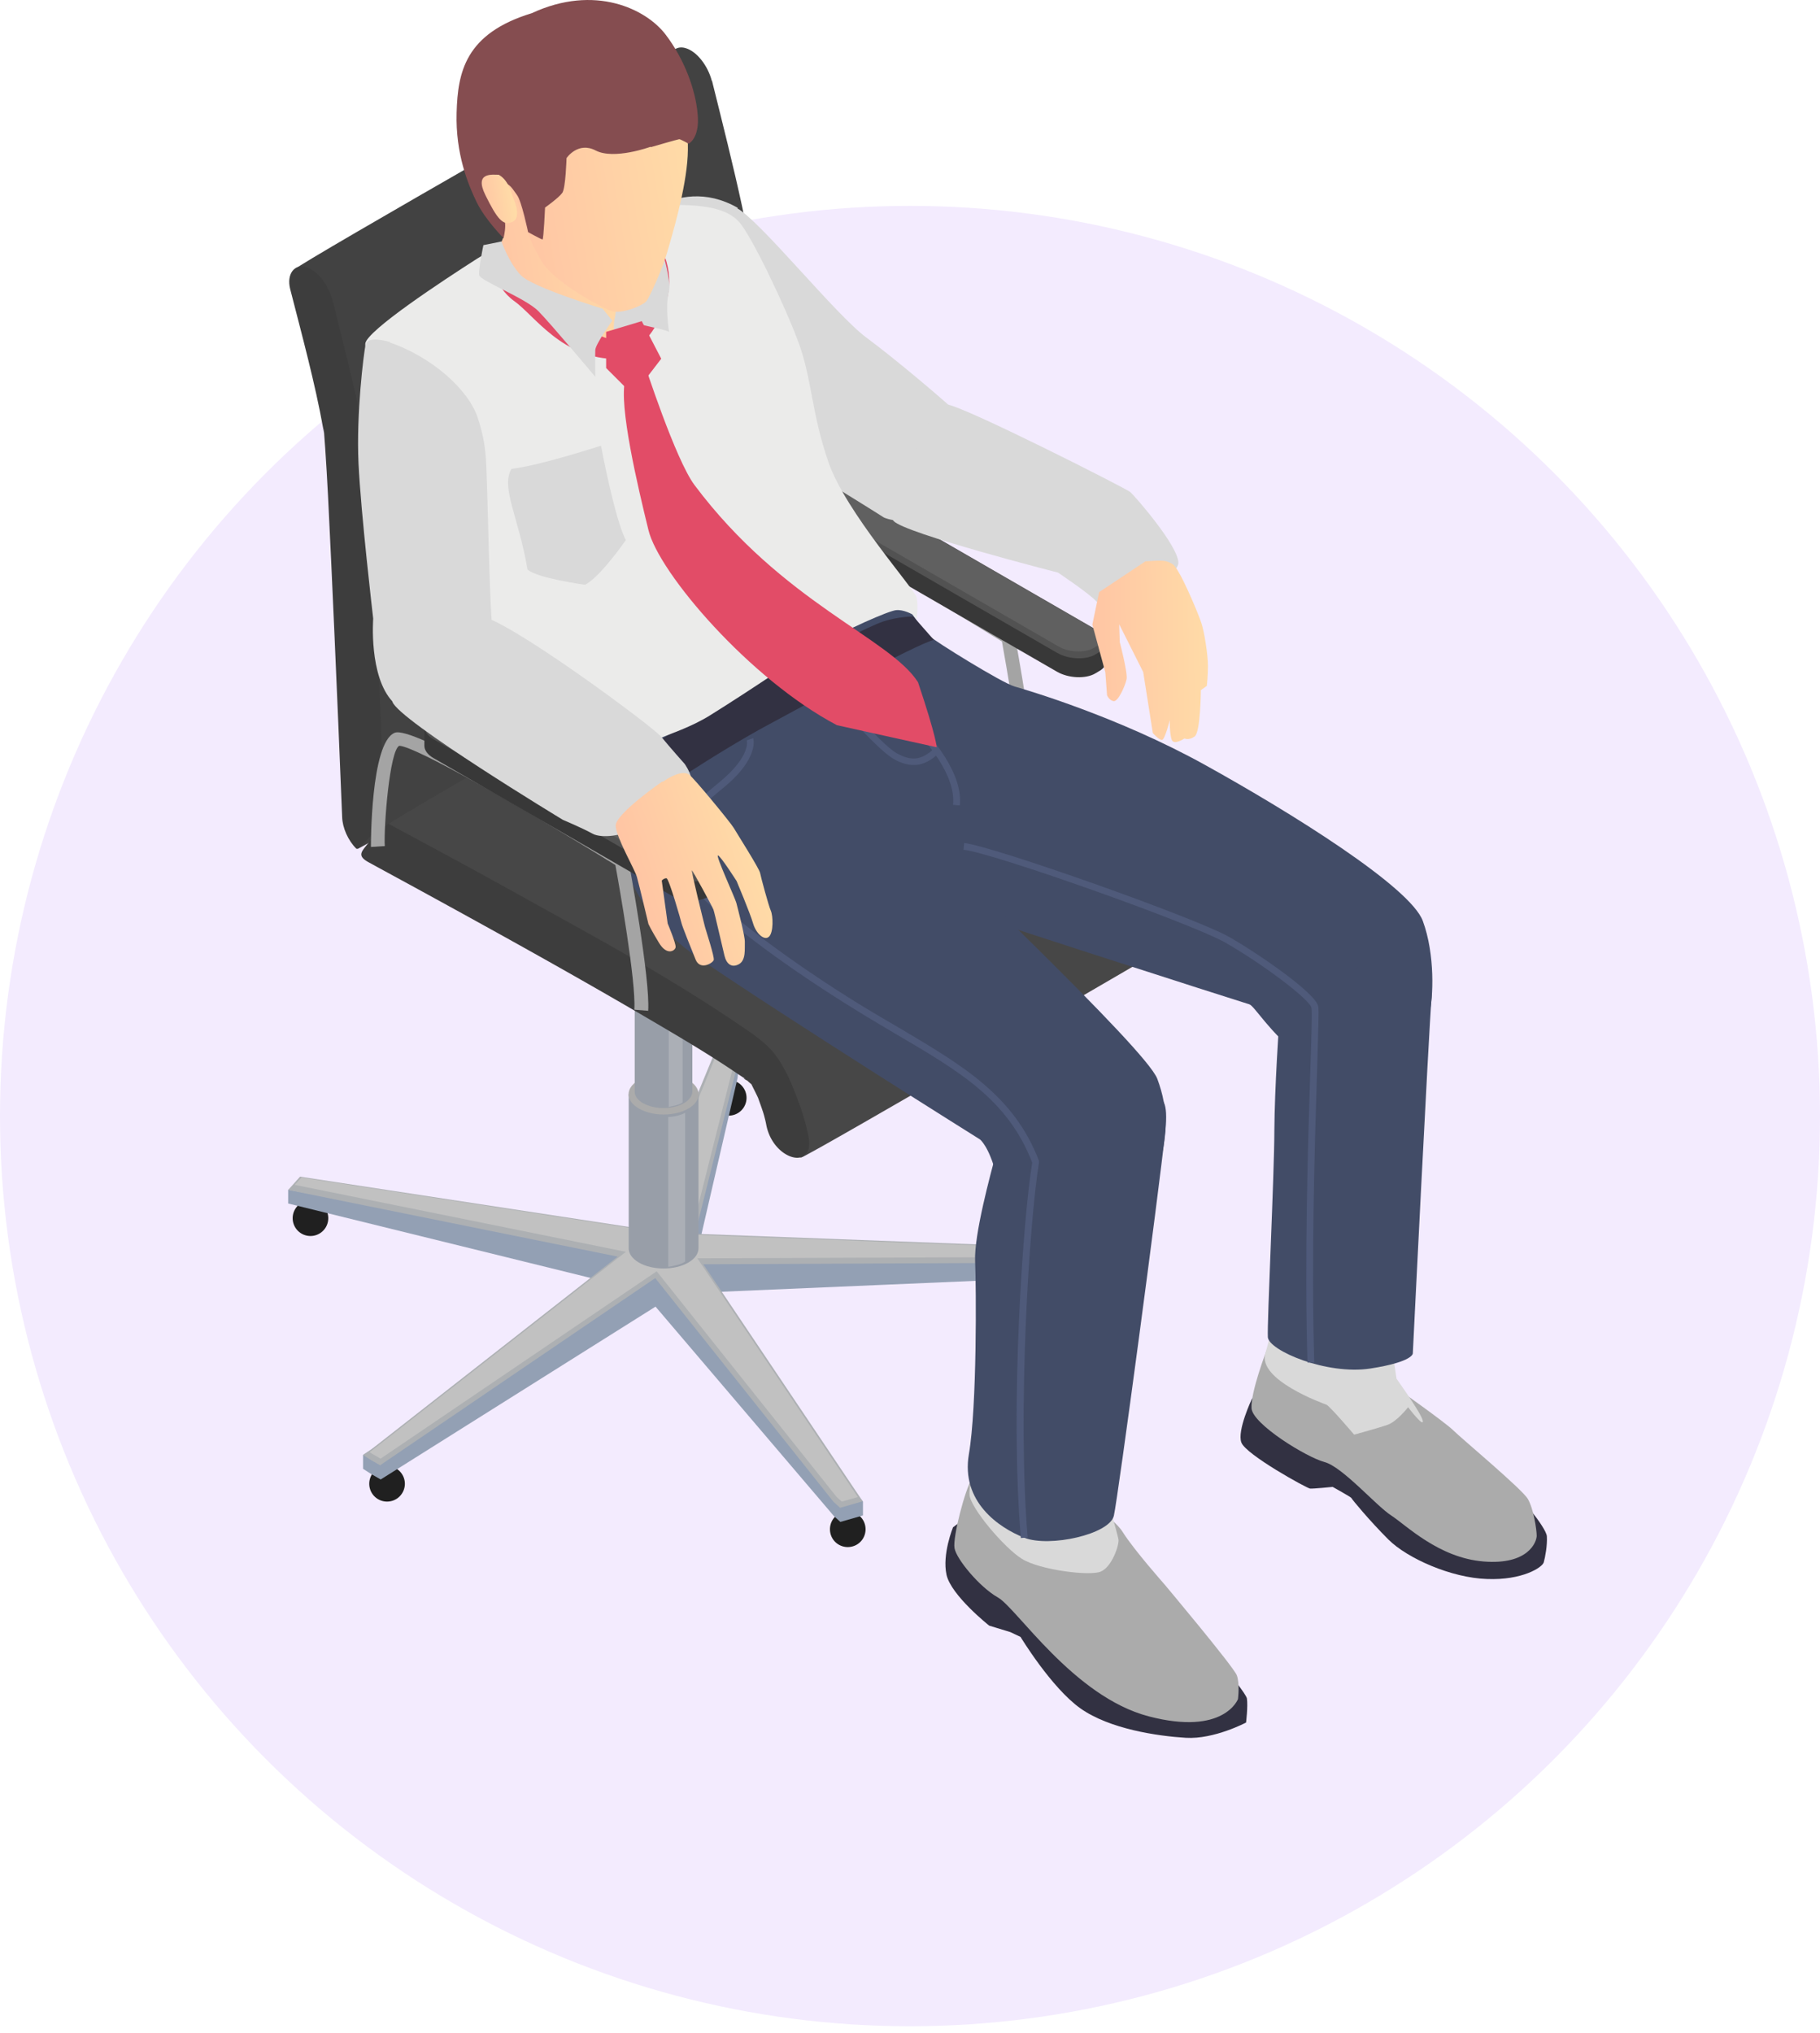
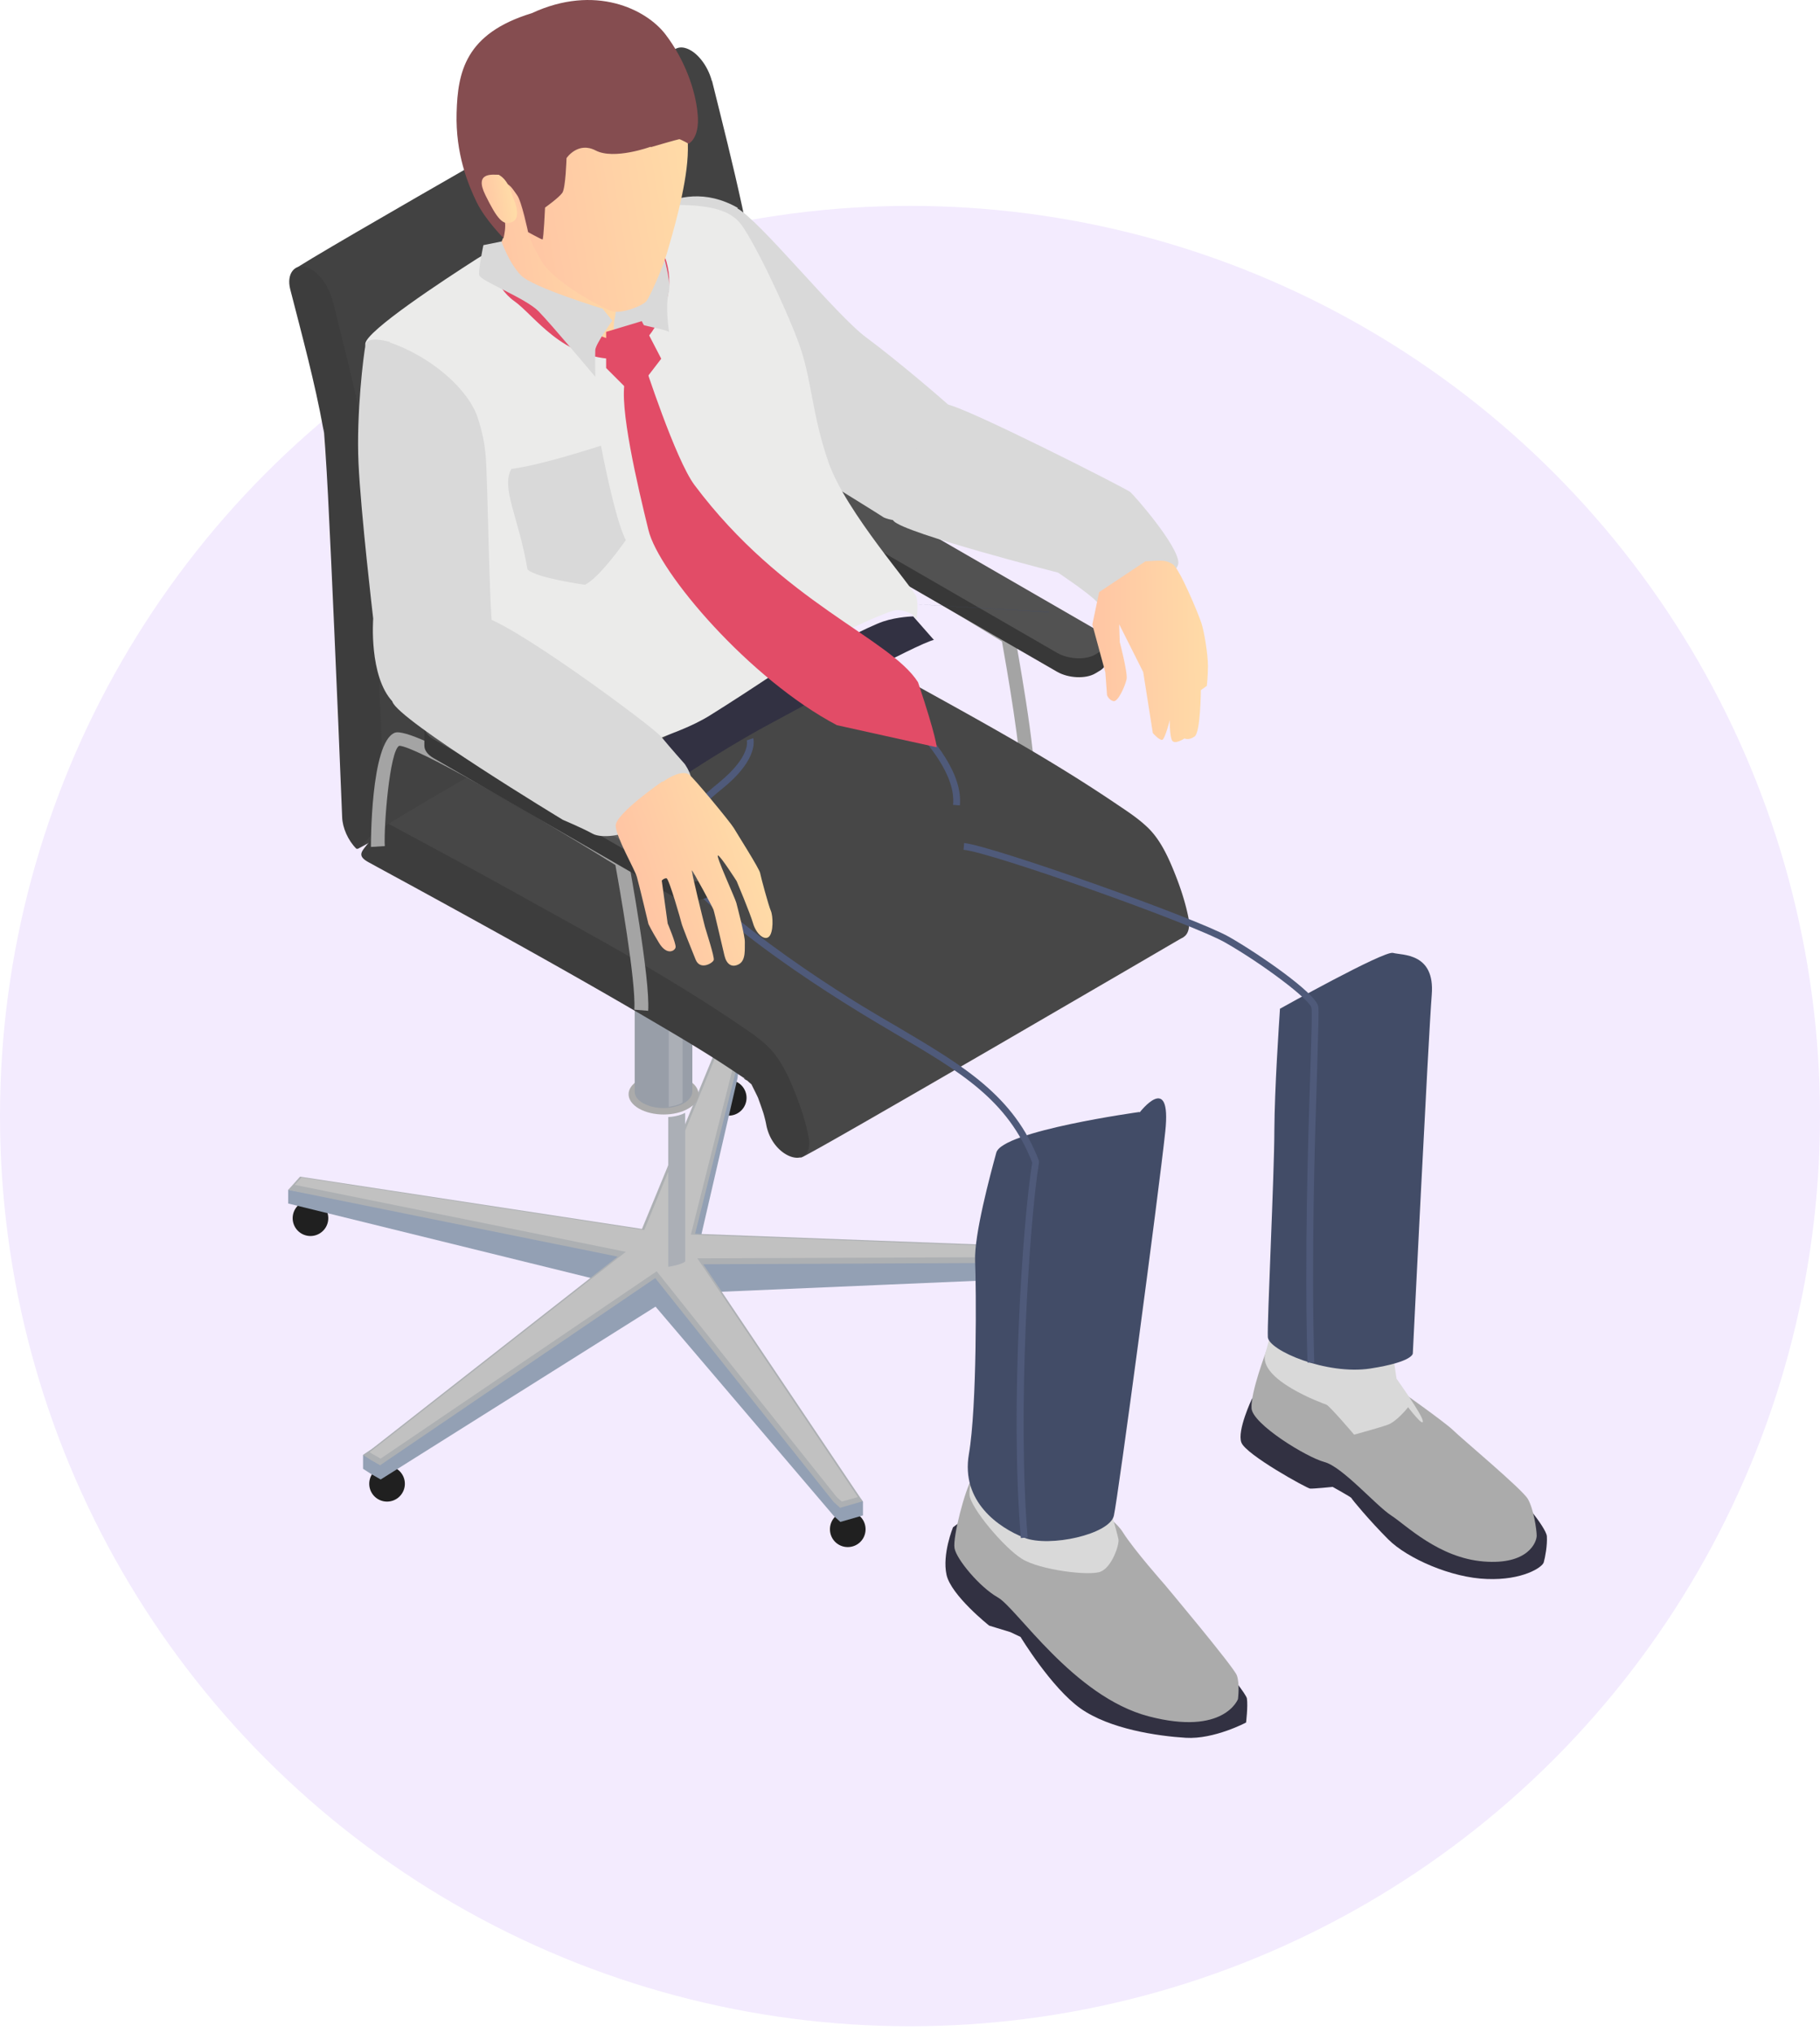
<svg xmlns="http://www.w3.org/2000/svg" viewBox="0 0 120 134" fill="none">
  <circle cx="60" cy="73.572" r="60" fill="#F3EBFE" />
  <path d="M20.47 81.478a1.174 1.174 0 10.001-2.348 1.174 1.174 0 000 2.348zm5.016 17.507a1.174 1.174 0 100-2.347 1.174 1.174 0 000 2.347zm31.584 1.825c0 .652-.521 1.173-1.173 1.173a1.168 1.168 0 01-1.174-1.173c0-.652.521-1.174 1.174-1.174.652 0 1.173.522 1.173 1.174zm13.727-15.998a1.17 1.17 0 01-1.174 1.173 1.169 1.169 0 01-1.174-1.173 1.17 1.17 0 011.174-1.174 1.17 1.17 0 011.174 1.174zM48.014 73.543a1.174 1.174 0 100-2.347 1.174 1.174 0 000 2.347z" fill="#202020" />
  <path d="M25.111 97.533l-.652-.373-.521-.335v-.913l16.788-11.23L19 79.335v-.913l23.328 4.433 6.354-13.13v.912l-.056.447-2.795 12.088 24.912.074v.913L46.39 85.203l10.509 13.782v.913l-1.491.428-.428-.39-11.758-13.802-18.13 11.399h.02z" fill="#93A0B4" />
  <path d="M25.111 96.62l-.652-.373-.521-.335.503-.335 16.285-12.74L19 78.442l.783-.876 22.545 3.446 4.714-11.436 1.64.15-.056.446L45.83 81.33l24.632.93.261.97-24.353.111 10.51 15.625-1.49.429-.43-.391-11.756-14.751-18.13 12.33.037.037z" fill="#ADB0B3" />
  <path d="M55.167 98.687L43.298 83.805 25.094 96.154l-.522-.298-.205-.13.205-.15L41.267 82.52 19.43 78.106l.447-.484 22.601 3.464 4.714-11.454 1.249.13-.019.224-2.87 11.398 24.745.931.149.54-24.465.094 10.583 15.738-1.062.298-.335-.298z" fill="#C1C1C1" />
-   <path d="M46.055 82.316V72.128h-4.602v10.17c0 .334.224.67.67.93.895.522 2.367.522 3.262 0 .447-.26.67-.596.67-.95v.038z" fill="#989EA8" />
  <path d="M45.384 73.077c-.895.522-2.348.522-3.26 0-.895-.521-.914-1.36 0-1.88.912-.522 2.347-.522 3.26 0 .894.52.913 1.359 0 1.88z" fill="#ABABAB" />
  <path d="M45.649 71.96V57.992h-3.801V71.96c0 .28.186.559.559.764.745.428 1.937.428 2.683 0 .372-.205.559-.503.559-.782v.018z" fill="#989EA8" />
  <path d="M45.101 58.774c-.745.428-1.937.428-2.683 0-.745-.429-.745-1.118 0-1.546.746-.429 1.938-.429 2.683 0 .746.428.746 1.117 0 1.546z" fill="#464646" />
  <path d="M44.094 59.183v13.783s.726-.112.913-.298V58.94s-.336.186-.913.224v.018zm-.035 14.435v9.89s.894-.13 1.117-.354v-9.797s-.41.242-1.117.28v-.02z" fill="#ABAFB6" />
  <path d="M68.224 51.92l-.913-.075c.13-1.825-1.025-8.325-1.248-9.555-6.28-3.892-13.267-7.86-14.254-7.86-.634.336-1.025 5.327-.95 6.612l-.914.056s-.037-6.872 1.566-7.524c1.173-.484 10.042 4.842 15.204 8.046l.167.112.038.205c.055.316 1.453 7.86 1.304 9.983z" fill="#A4A4A4" />
  <path d="M72.213 44.395l.28-.168c.652-.372.559-1.024-.187-1.452L56.692 33.76c-.745-.428-1.882-.484-2.515-.112l-.28.168c-.633.372-.559 1.024.187 1.453l15.614 9.014c.745.429 1.882.484 2.515.112z" fill="#383838" />
  <path d="M53.469 34.468v-1.23s19.452 8.96 19.452 9.127v1.248s-3.447-.15-4.006-.391c-.54-.242-15.446-8.773-15.446-8.773v.019z" fill="#383838" />
  <path d="M72.213 43.147l.28-.167c.652-.373.559-1.025-.187-1.453l-15.614-9.015c-.745-.428-1.882-.484-2.515-.111l-.28.167c-.633.373-.559 1.025.187 1.453l15.614 9.014c.745.429 1.882.485 2.515.112z" fill="#525252" />
-   <path d="M71.117 42.942c-.485 0-.95-.112-1.305-.316L54.198 33.61c-.316-.186-.503-.41-.503-.633 0-.224.168-.354.317-.429l.28-.167c.242-.15.596-.224.987-.224.484 0 .95.112 1.304.317l15.614 9.014c.317.187.504.41.504.634 0 .223-.168.354-.317.428l-.28.168c-.242.149-.596.223-.987.223z" fill="#606060" />
  <path d="M46.949 5.338c.69 2.775 1.397 5.57 1.993 8.326.392 1.806.429 3.501.522 5.196.317 5.83.56 11.622.801 17.415.038 1.099.093 2.216.13 3.315-.279.26-1.714 2.086-1.881 1.918-.54-.54-.913-1.378-.932-2.086-.168-4.116-.335-8.25-.522-12.385-.13-2.925-.26-5.849-.41-8.791-.055-1.043-.111-2.105-.186-3.148-.018-.335-.056-.67-.074-1.025-.019-.316-.13-.372 0 .13-.038-.13-.038-.26-.056-.39-.54-2.999-1.398-6.147-2.18-9.201-.242-.987.28-1.639 1.006-1.453.783.205 1.51 1.174 1.77 2.16l.019.02z" fill="#424242" />
  <path d="M44.544 3.234S19.8 17.314 19.446 17.744c-.13.148 2.422 5.475 3.056 11.472 1.174 11.287.95 26.709 1.062 26.746.15.056 25.08-14.453 25.08-14.453l-.727-27.211-3.354-11.045-.019-.019z" fill="#424242" />
  <path d="M21.925 19.773c.69 2.775 1.398 5.569 1.994 8.325.391 1.807.428 3.502.522 5.197.316 5.83.559 11.621.8 17.414.038 1.099.094 2.216.131 3.315-.26.26-1.714 2.086-1.882 1.919-.54-.54-.913-1.379-.931-2.086-.168-4.117-.336-8.251-.522-12.386-.13-2.924-.26-5.848-.41-8.791-.056-1.043-.112-2.105-.186-3.148-.019-.335-.056-.67-.075-1.024-.018-.317-.13-.373 0 .13-.037-.13-.037-.26-.056-.39-.54-3-1.397-6.147-2.18-9.202-.242-.987.28-1.639 1.007-1.453.782.205 1.509 1.174 1.77 2.161l.018.019z" fill="#3D3D3D" />
  <path d="M50.664 39.87c3.28 1.769 5.273 2.83 8.553 4.656 4.788 2.663 9.633 5.252 14.421 8.493.69.465 1.416.93 2.069 1.564.82.801 1.341 1.956 1.77 3.036.372.931.69 1.919.876 2.85.447 2.31-2.311 1.602-2.777-.727a6.028 6.028 0 00-.13-.558c-.019-.093-.186-.615-.093-.317-.093-.298-.205-.596-.317-.913-.037-.111-.596-1.192-.596-1.248 0 .075.39.54.205.317-.187-.223.428.373.205.224-.205-.15-.41-.336-.597-.503-.186-.15-.28-.112.13.093-.074-.037-.148-.112-.223-.168l-.503-.335c-2.03-1.378-4.08-2.57-6.111-3.762-4.9-2.869-9.82-5.588-14.72-8.27-1.155-.633-2.33-1.266-3.484-1.9-.746-.41-.466-.689-.112-1.136.522-.652 1.416-1.397 1.416-1.397h.018z" fill="#474747" />
  <path d="M50.657 39.87S26.286 53.725 25.634 54.321c-.652.578 23.887 14.77 24.52 15.906 0 0 2.162 6.202 2.683 6.072.54-.13 25.192-14.527 25.192-14.527s-2.236-5.625-3.224-6.314c-.987-.69-24.148-15.59-24.148-15.59z" fill="#474747" />
  <path d="M25.618 54.304c3.279 1.77 5.273 2.83 8.552 4.656 4.788 2.663 9.633 5.252 14.422 8.493.689.466 1.416.931 2.068 1.564.82.801 1.341 1.956 1.77 3.036.373.932.69 1.919.876 2.85.447 2.31-2.31 1.602-2.777-.726a6.063 6.063 0 00-.13-.56c-.019-.11-.186-.614-.093-.316-.093-.298-.205-.596-.317-.912-.037-.112-.596-1.192-.596-1.248 0 .074.391.54.205.316-.187-.223.428.373.205.224-.205-.15-.41-.335-.597-.503-.186-.149-.279-.112.13.093-.074-.037-.148-.112-.223-.168l-.503-.335c-2.03-1.378-4.08-2.57-6.111-3.762-4.9-2.868-9.82-5.587-14.72-8.27-1.155-.633-2.33-1.266-3.484-1.9-.746-.409-.466-.688-.112-1.135.522-.652 1.416-1.397 1.416-1.397h.019z" fill="#3D3D3D" />
  <path d="M99.848 98.37c.168.038 2.106 2.31 2.143 2.906.037.596-.112 1.378-.205 1.713-.093.336-1.416 1.192-3.745 1.099-2.348-.074-5.255-1.359-6.503-2.607-1.248-1.248-2.404-2.645-2.44-2.738-.057-.075-1.23-.726-1.23-.726s-1.286.13-1.491.111c-.205-.018-4.23-2.235-4.528-3.036-.298-.782.69-2.868.69-2.868l.633-.726 16.676 6.854v.019zm-21.957 8.14s4.249 4.936 4.323 5.457c.075.522-.056 1.583-.056 1.583s-2.105 1.118-3.969 1.006c-1.863-.112-5.03-.577-6.95-1.937-1.919-1.36-3.95-4.712-3.95-4.712l-.67-.317-1.398-.428s-2.515-1.993-2.813-3.353c-.298-1.359.428-3.129.428-3.129l.895-.67 4.024 1.713 10.136 4.787z" fill="#323142" />
  <path d="M92.078 91.498s3.223 2.272 3.745 2.794c.522.521 4.546 3.874 4.919 4.526.373.652.578 2.011.578 2.421 0 .41-.559 1.937-3.503 1.695-2.963-.242-5.087-2.384-6.093-3.036-1.006-.652-3.205-3.203-4.397-3.52-1.193-.317-4.733-2.496-4.808-3.539-.074-1.043.988-3.818.988-3.818s4.248.149 4.602.13c.354-.018 3.988 2.347 3.988 2.347h-.02zm-21 7.302s2.236 1.042 2.963 2.216c.726 1.155 2.739 3.427 2.739 3.427s4.565 5.438 4.77 5.997c.205.559.074 1.565.074 1.565s-.913 2.439-5.888 1.136c-4.975-1.304-8.72-7.171-9.95-7.841-1.21-.69-2.72-2.515-2.85-3.241-.13-.727.69-3.856 1.136-4.563.429-.708 3.745-.54 3.745-.54l3.243 1.862.018-.019z" fill="#ABABAB" />
  <path d="M64.873 94.404c-.112.82-1.025 3.26-.95 4.135.074.875 2.291 3.501 3.465 4.227 1.174.727 4.434 1.137 5.18.839.745-.298 1.248-1.788 1.174-2.142-.056-.354-.913-3.241-.913-3.353 0-.112-7.956-3.706-7.956-3.706zm26.665-7.227l.54 3.707s1.659 2.31 1.733 2.775c.075.484-.969-.894-.969-.894s-.726.931-1.341 1.155c-.634.223-2.217.652-2.217.652s-1.621-1.9-1.826-1.975c-.205-.074-4.565-1.639-4.025-3.39.522-1.769.783-3.836.783-3.836l4.583-.69 2.758 2.478-.019.018z" fill="#D9D9D9" />
-   <path d="M59.734 39.795c.372.67 1.118 1.732 1.509 2.105.391.372 4.807 3.11 5.646 3.352.838.242 6.82 1.993 12.54 5.16 5.72 3.166 13.564 8.064 14.384 10.299.82 2.235.69 5.066.428 6.109-.26 1.043-6.54 4.228-8.515 2.775-1.975-1.471-3.018-3.296-3.354-3.39-.335-.093-20.533-6.556-22.396-7.32-1.863-.763-10.732-10.485-10.173-13.596.54-3.091.503-6.034.503-6.034l9.428.559v-.019z" fill="#424C67" />
-   <path d="M53.819 41.825s4.826 3.855 5.944 6.072c1.118 2.216 2.198 2.738 2.329 3.911.13 1.155-.746 3.24-.708 3.67.037.446 14.179 13.633 14.924 15.644.746 2.012.746 3.781-.112 6.575-.857 2.794-10.005 1.62-10.508-.28-.503-1.9-1.08-2.309-1.08-2.309S51.992 67.211 46.16 63.225c-5.85-3.986-5.422-8.977-6.056-10.449-.633-1.49-.652-2.85-.652-2.85l14.348-8.1h.019z" fill="#424C67" />
+   <path d="M59.734 39.795l9.428.559v-.019z" fill="#424C67" />
  <path d="M75.137 73.339s2.124-2.776 1.695 1.247c-.428 4.023-3.111 24.101-3.39 25.33-.28 1.23-4.249 2.105-5.907 1.453-1.659-.652-4.193-2.365-3.652-5.513.54-3.147.484-10.988.41-12.72-.075-1.733 1.006-5.718 1.397-7.153.391-1.434 9.447-2.682 9.447-2.682v.038zm9.258-6.854c-.074 1.173-.353 5.215-.372 8.046 0 2.812-.485 12.72-.429 13.615.056.875 3.876 2.514 6.764 2.067 2.87-.447 2.795-1.006 2.795-1.006s1.025-20.841 1.248-23.635c.224-2.794-1.975-2.589-2.552-2.756-.578-.168-7.435 3.669-7.435 3.669h-.019z" fill="#424C67" />
  <path d="M86.207 89.84c-.205-6.91.037-14.639.186-19.239.075-2.198.13-3.948.075-4.172-.112-.54-3.186-2.868-5.664-4.284-2.199-1.266-15.447-5.96-17.273-6.127l.038-.447c1.844.186 15.222 4.917 17.458 6.183 1.9 1.08 5.702 3.688 5.888 4.582.056.26 0 1.49-.074 4.265-.15 4.6-.392 12.311-.187 19.221h-.447v.019zM67.31 101.407c-.726-8.55.112-20.786.746-24.772-1.602-4.135-4.733-5.978-9.055-8.511-.783-.466-1.584-.932-2.423-1.453-4.975-3.055-13.583-8.922-15.223-14.062l.429-.13c1.658 5.177 11.068 11.38 15.037 13.82.838.502 1.64.986 2.422 1.433 4.248 2.515 7.62 4.49 9.26 8.791v.112c-.652 4.042-1.435 16.502-.745 24.716l-.447.037v.019z" fill="#4F5A7A" />
  <path d="M61.589 42.179c-1.118.242-8.907 4.507-11.124 5.7-2.217 1.191-9.205 5.42-9.913 6.965-.708-2.105-.614-2.961-.577-3.11.037-.15 3.969-3.763 9.372-6.426 5.404-2.682 7.938-4.023 8.888-4.34.95-.316 1.975-.335 1.975-.335l1.36 1.546h.019z" fill="#323142" />
  <path d="M43.55 55.924l-.335-.298s1.882-2.16 4.192-4.041c2.124-1.733 1.845-2.776 1.826-2.776l.429-.149s.447 1.304-1.975 3.278c-2.273 1.844-4.118 3.968-4.137 3.986zm19.737-2.831l-.447-.037c.373-3.818-7.21-8.996-7.285-9.033l.242-.373c.317.224 7.882 5.383 7.49 9.443z" fill="#4F5A7A" />
-   <path d="M60.25 50.43c-.39 0-.838-.112-1.341-.41-1.211-.69-4.267-4.34-4.397-4.489l.335-.279s3.13 3.744 4.267 4.395c1.118.634 1.751.354 2.497-.316l.298.316c-.466.429-.988.783-1.658.783z" fill="#4F5A7A" />
  <path d="M48.623 13.738c1.565.894 6.484 7.022 8.496 8.512 2.013 1.49 5.348 4.321 6.205 5.16.838.837-.093 4.935-1.602 6.183-1.51 1.266-3.429.577-3.503.484-.075-.075-11.646-7.227-12.26-7.525-.615-.298-5.367-1.154-5.553-1.266-.186-.112.652-9.909.652-9.909s3.373-4.079 7.584-1.676l-.02.037z" fill="#D9D9D9" />
  <path d="M61.615 27.186s-.093-.503.802-.522c.913 0 11.831 5.532 12.11 5.774.28.242 3.15 3.52 3.168 4.656 0 1.136-4.881 3.11-5.403 2.552-.522-.559-2.534-1.9-2.534-1.9s-10.136-2.589-10.844-3.408c-.708-.82 2.683-7.152 2.683-7.152h.018z" fill="#D9D9D9" />
  <path d="M53.318 42.868c2.627-1.453 5.254-2.589 5.757-2.645.503-.055 1.081.28 1.081.28l.28.335s.13-.894 0-1.453c-.13-.558-4.677-5.624-5.814-8.921-1.136-3.297-1.08-5.476-1.975-7.897-.894-2.421-3.111-7.059-3.931-7.953-.708-.764-2.05-1.248-5.385-1.062-2.087.112-9.726 2.105-11.906 3.52-2.18 1.397-7.267 4.731-7.341 5.588-.075.875 2.794 12.423 4.695 14.826 1.9 2.402 4.956 7.263 6.54 8.567 1.602 1.285 3.428 5.383 4.341 5.495 1.938-2.869 4.584-2.776 7.192-4.415 2.609-1.62 6.447-4.227 6.447-4.227l.019-.038z" fill="#EBEBEA" />
  <path d="M33.163 15.694s-.298.82-.577 1.304c1.006.987 4.844 4.954 6.167 5.401 1.323.447 1.621-.335 2.069-.428.428-.093.987-2.869.987-2.869l-6.149-6.444s-2.888-2.812-3.037-.894c-.167 1.9.578 3.949.578 3.949l-.038-.019z" fill="url(#a)" />
  <path d="M40.483 22.4s-.28.148-3.39-1.398c-3.113-1.564-3.634-4.116-3.634-4.116h-1.342s.466 2.03 1.789 2.962c1.323.93 3.167 3.836 6.782 3.818.28-.578 1.435-.335 2.497-2.105 1.08-1.77 1.267-3.52.373-5.29-.895-1.769.056 5.01-3.093 6.147l.018-.019z" fill="#E24C67" />
  <path d="M43.073 14.707s1.286 3.557 1.025 4.544c-.26.987.019 2.645.019 2.645 0-.112-1.528-.41-1.696-.466-.54-.13-.969.15-1.509.261-.168.037-.335.075-.447.205 0-.354 0-.633.074-.95.093-.465.093-.95.168-1.415.205-1.136 2.348-4.824 2.348-4.824h.018zM40.35 21.17s-1.081 1.509-1.1 1.9c-.018.39 0 1.77 0 1.77s-2.888-3.447-3.745-4.322c-.857-.875-3.857-2.011-3.913-2.384-.056-.372.28-1.974.28-1.974l1.192-.242s.503 1.434 1.286 2.235c.782.8 5.385 2.198 5.385 2.198l.633.782-.019.037zm-14.663 1.397c2.795.968 5.199 3.11 5.813 4.973.615 1.88.54 2.98.597 4.116.056 1.136.167 7.19.316 9.2.15 2.012-2.366 6.017-3.335 6.166-.969.149-2.329.149-3.186-.764-1.584-1.676-1.285-5.476-1.285-5.476s-.82-6.984-.97-10.262c-.149-3.278.336-7.152.466-7.804.13-.633 1.621-.168 1.621-.168l-.037.019z" fill="#D9D9D9" />
  <path d="M75.564 37.001c1.118-.074 1.304-.074 1.751.186.447.261 1.696 3.26 1.9 3.893.206.633.43 2.123.43 2.812 0 .69-.075 1.323-.075 1.323l-.392.28s-.018 2.774-.41 3.054c-.39.279-.67.13-.67.13s-.69.466-.839.093c-.149-.372-.13-1.304-.13-1.304s-.317 1.267-.503 1.304c-.187.037-.615-.447-.615-.447l-.634-4.023-1.584-3.148.038 1.174s.54 2.049.447 2.458c-.093.429-.559 1.49-.857 1.434-.298-.055-.429-.39-.429-.39l-.112-1.51-.857-3.147.448-2.142 3.055-2.03h.038z" fill="url(#b)" />
  <path d="M44.392 5.99c.503 1.062 1.061 2.087.95 4.284-.112 2.198-1.025 5.234-1.36 6.389-.336 1.154-1.118 2.83-1.342 3.166-.224.317-1.64.875-2.273.69-.615-.187-3.801-1.882-4.658-3.297-.857-1.416-1.882-4.024-1.789-5.96.075-1.938 1.174-4.377 2.05-5.16.875-.782 8.422-.111 8.422-.111z" fill="url(#c)" />
  <path d="M42.888 9.678s-2.403.876-3.614.242c-1.174-.614-1.92.503-1.92.503s-.056 1.975-.28 2.291c-.223.317-1.136.969-1.136.969s-.093 2.086-.167 2.104c-.075 0-.95-.484-.95-.484s-.43-2.049-.727-2.44c-.298-.391-.429-.745-1.007-.875-.596-.13-.372 1.266-.149 1.732.224.465.373.745.373 1.155 0 .41-.112.82-.112.82s-1.192-1.193-1.77-2.366c-.577-1.192-1.397-3.204-1.323-5.886.075-2.682.56-5.233 4.957-6.574 4.173-1.937 7.546-.261 8.813 1.396C45.143 3.923 45.87 5.953 46 7.536c.149 1.583-.596 1.937-.596 1.937s-.54-.298-.615-.298c-.075 0-1.864.522-1.864.522l-.037-.019z" fill="#854D50" />
  <path d="M32.899 11.522c-.41 0-1.659-.205-.895 1.34.764 1.547 1.174 2.087 1.808 1.752.633-.336.018-1.565 0-1.64-.038-.074-.243-1.06-.895-1.433l-.018-.02z" fill="url(#d)" />
  <path d="M42.736 66.633l-.913-.074c.13-1.825-1.025-8.326-1.249-9.536-6.279-3.893-13.266-7.86-14.254-7.86-.633.335-1.024 5.327-.95 6.612l-.913.056s-.037-6.873 1.565-7.525c1.174-.484 10.043 4.843 15.204 8.046l.168.112.037.205c.056.317 1.454 7.86 1.305 9.983v-.019z" fill="#A4A4A4" />
  <path d="M46.725 59.11l.28-.169c.633-.372.558-1.024-.187-1.452l-15.614-9.015c-.745-.428-1.882-.484-2.515-.111l-.28.167c-.633.373-.559 1.024.186 1.453l15.614 9.014c.746.429 1.882.485 2.516.112z" fill="#383838" />
  <path d="M27.98 49.163v-1.229s19.453 8.959 19.453 9.126v1.248s-3.447-.149-4.006-.39c-.54-.243-15.447-8.773-15.447-8.773v.018z" fill="#383838" />
  <path d="M46.725 57.861l.28-.167c.633-.373.558-1.025-.187-1.453l-15.614-9.015c-.745-.428-1.882-.484-2.515-.111l-.28.167c-.633.373-.559 1.025.186 1.453L44.21 57.75c.746.428 1.882.484 2.516.111z" fill="#525252" />
  <path d="M45.64 57.656c-.484 0-.95-.111-1.304-.316l-15.614-9.015c-.317-.186-.503-.41-.503-.633 0-.224.167-.354.316-.429l.28-.167c.242-.15.596-.224.987-.224.485 0 .95.112 1.305.317l15.614 9.014c.317.187.503.41.503.634 0 .223-.168.354-.317.428l-.28.168c-.242.149-.596.223-.987.223z" fill="#606060" />
  <path d="M29.788 44.06c.503-1.173.224-3.446 1.826-3.446 1.584 0 11.403 7.246 12 7.972.596.726 1.527 1.77 1.527 1.77s1.36 1.806-.447 2.607c-1.807.8-3.186 1.602-3.335 1.825-.15.224-1.659.522-2.292.168-.633-.354-1.956-.913-1.956-.913s-10.863-6.575-11.236-7.785c-.372-1.21 3.168-1.21 3.168-1.21l.726-.97.019-.018z" fill="#D9D9D9" />
  <path d="M43.706 51.529c.876-.596 1.435-.67 1.733-.466.298.205 2.739 3.166 2.944 3.52.205.354 1.677 2.664 1.733 2.962.056.298.559 2.16.708 2.495.149.336.186 1.434-.13 1.714-.317.28-.858-.242-1.044-.894-.186-.652-1.08-2.775-1.08-2.775s-1.044-1.64-1.23-1.695c-.187-.037 1.136 2.83 1.21 3.129.075.298.578 2.198.56 2.589-.02.39.093 1.192-.392 1.453-.484.26-.82-.02-.95-.56-.13-.52-.652-2.83-.727-3.035-.074-.205-1.323-2.496-1.416-2.589-.093-.075.783 3.446.857 3.725.075.28.634 1.974.578 2.18-.056.204-.894.707-1.193-.02-.298-.726-.912-2.272-.931-2.402-.019-.112-.82-2.924-.988-2.962-.167-.018-.316.15-.316.15l.39 2.83s.56 1.323.523 1.565c-.038.242-.578.577-1.1-.298-.521-.857-.69-1.23-.69-1.23s-.614-2.588-.763-3.11c-.15-.521-1.342-2.551-1.398-3.352-.055-.782 3.056-2.924 3.056-2.924h.056z" fill="url(#e)" />
  <path d="M42.313 21.17l1.285 2.477-1.285 1.676-.988.298-1.36-1.36v-2.384l2.347-.707z" fill="#E24C67" />
  <path d="M42.474 23.927s2.05 6.35 3.316 8.046c5.832 7.785 12.875 10.076 14.739 13 1.23 3.67 1.23 4.284 1.23 4.284s-4.342-.95-6.578-1.453c-5.739-3.017-11.757-10.058-12.428-12.87-.69-2.812-1.975-8.232-1.528-9.89.447-1.657 1.267-1.117 1.267-1.117h-.018z" fill="#E24C67" />
  <path d="M39.625 29.384s.913 4.86 1.64 6.22c-1.92 2.701-2.702 2.943-2.702 2.943s-3.15-.428-3.783-1.005c-.577-3.446-1.77-5.383-1.062-6.631 1.975-.242 5.888-1.527 5.888-1.527h.019z" fill="#D9D9D9" />
  <defs>
    <linearGradient id="a" x1="41.062" y1="15.976" x2="32.444" y2="17.426" gradientUnits="userSpaceOnUse">
      <stop stop-color="#FFDBA7" />
      <stop offset="1" stop-color="#FFC5A4" />
    </linearGradient>
    <linearGradient id="b" x1="79.577" y1="42.58" x2="72.032" y2="42.682" gradientUnits="userSpaceOnUse">
      <stop stop-color="#FFDBA7" />
      <stop offset="1" stop-color="#FFC5A4" />
    </linearGradient>
    <linearGradient id="c" x1="45.673" y1="11.988" x2="34.043" y2="13.946" gradientUnits="userSpaceOnUse">
      <stop stop-color="#FFDBA7" />
      <stop offset="1" stop-color="#FFC5A4" />
    </linearGradient>
    <linearGradient id="d" x1="33.723" y1="12.922" x2="31.738" y2="13.256" gradientUnits="userSpaceOnUse">
      <stop stop-color="#FFDBA7" />
      <stop offset="1" stop-color="#FFC5A4" />
    </linearGradient>
    <linearGradient id="e" x1="49.842" y1="56.594" x2="42.207" y2="59.144" gradientUnits="userSpaceOnUse">
      <stop stop-color="#FFDBA7" />
      <stop offset="1" stop-color="#FFC5A4" />
    </linearGradient>
  </defs>
</svg>